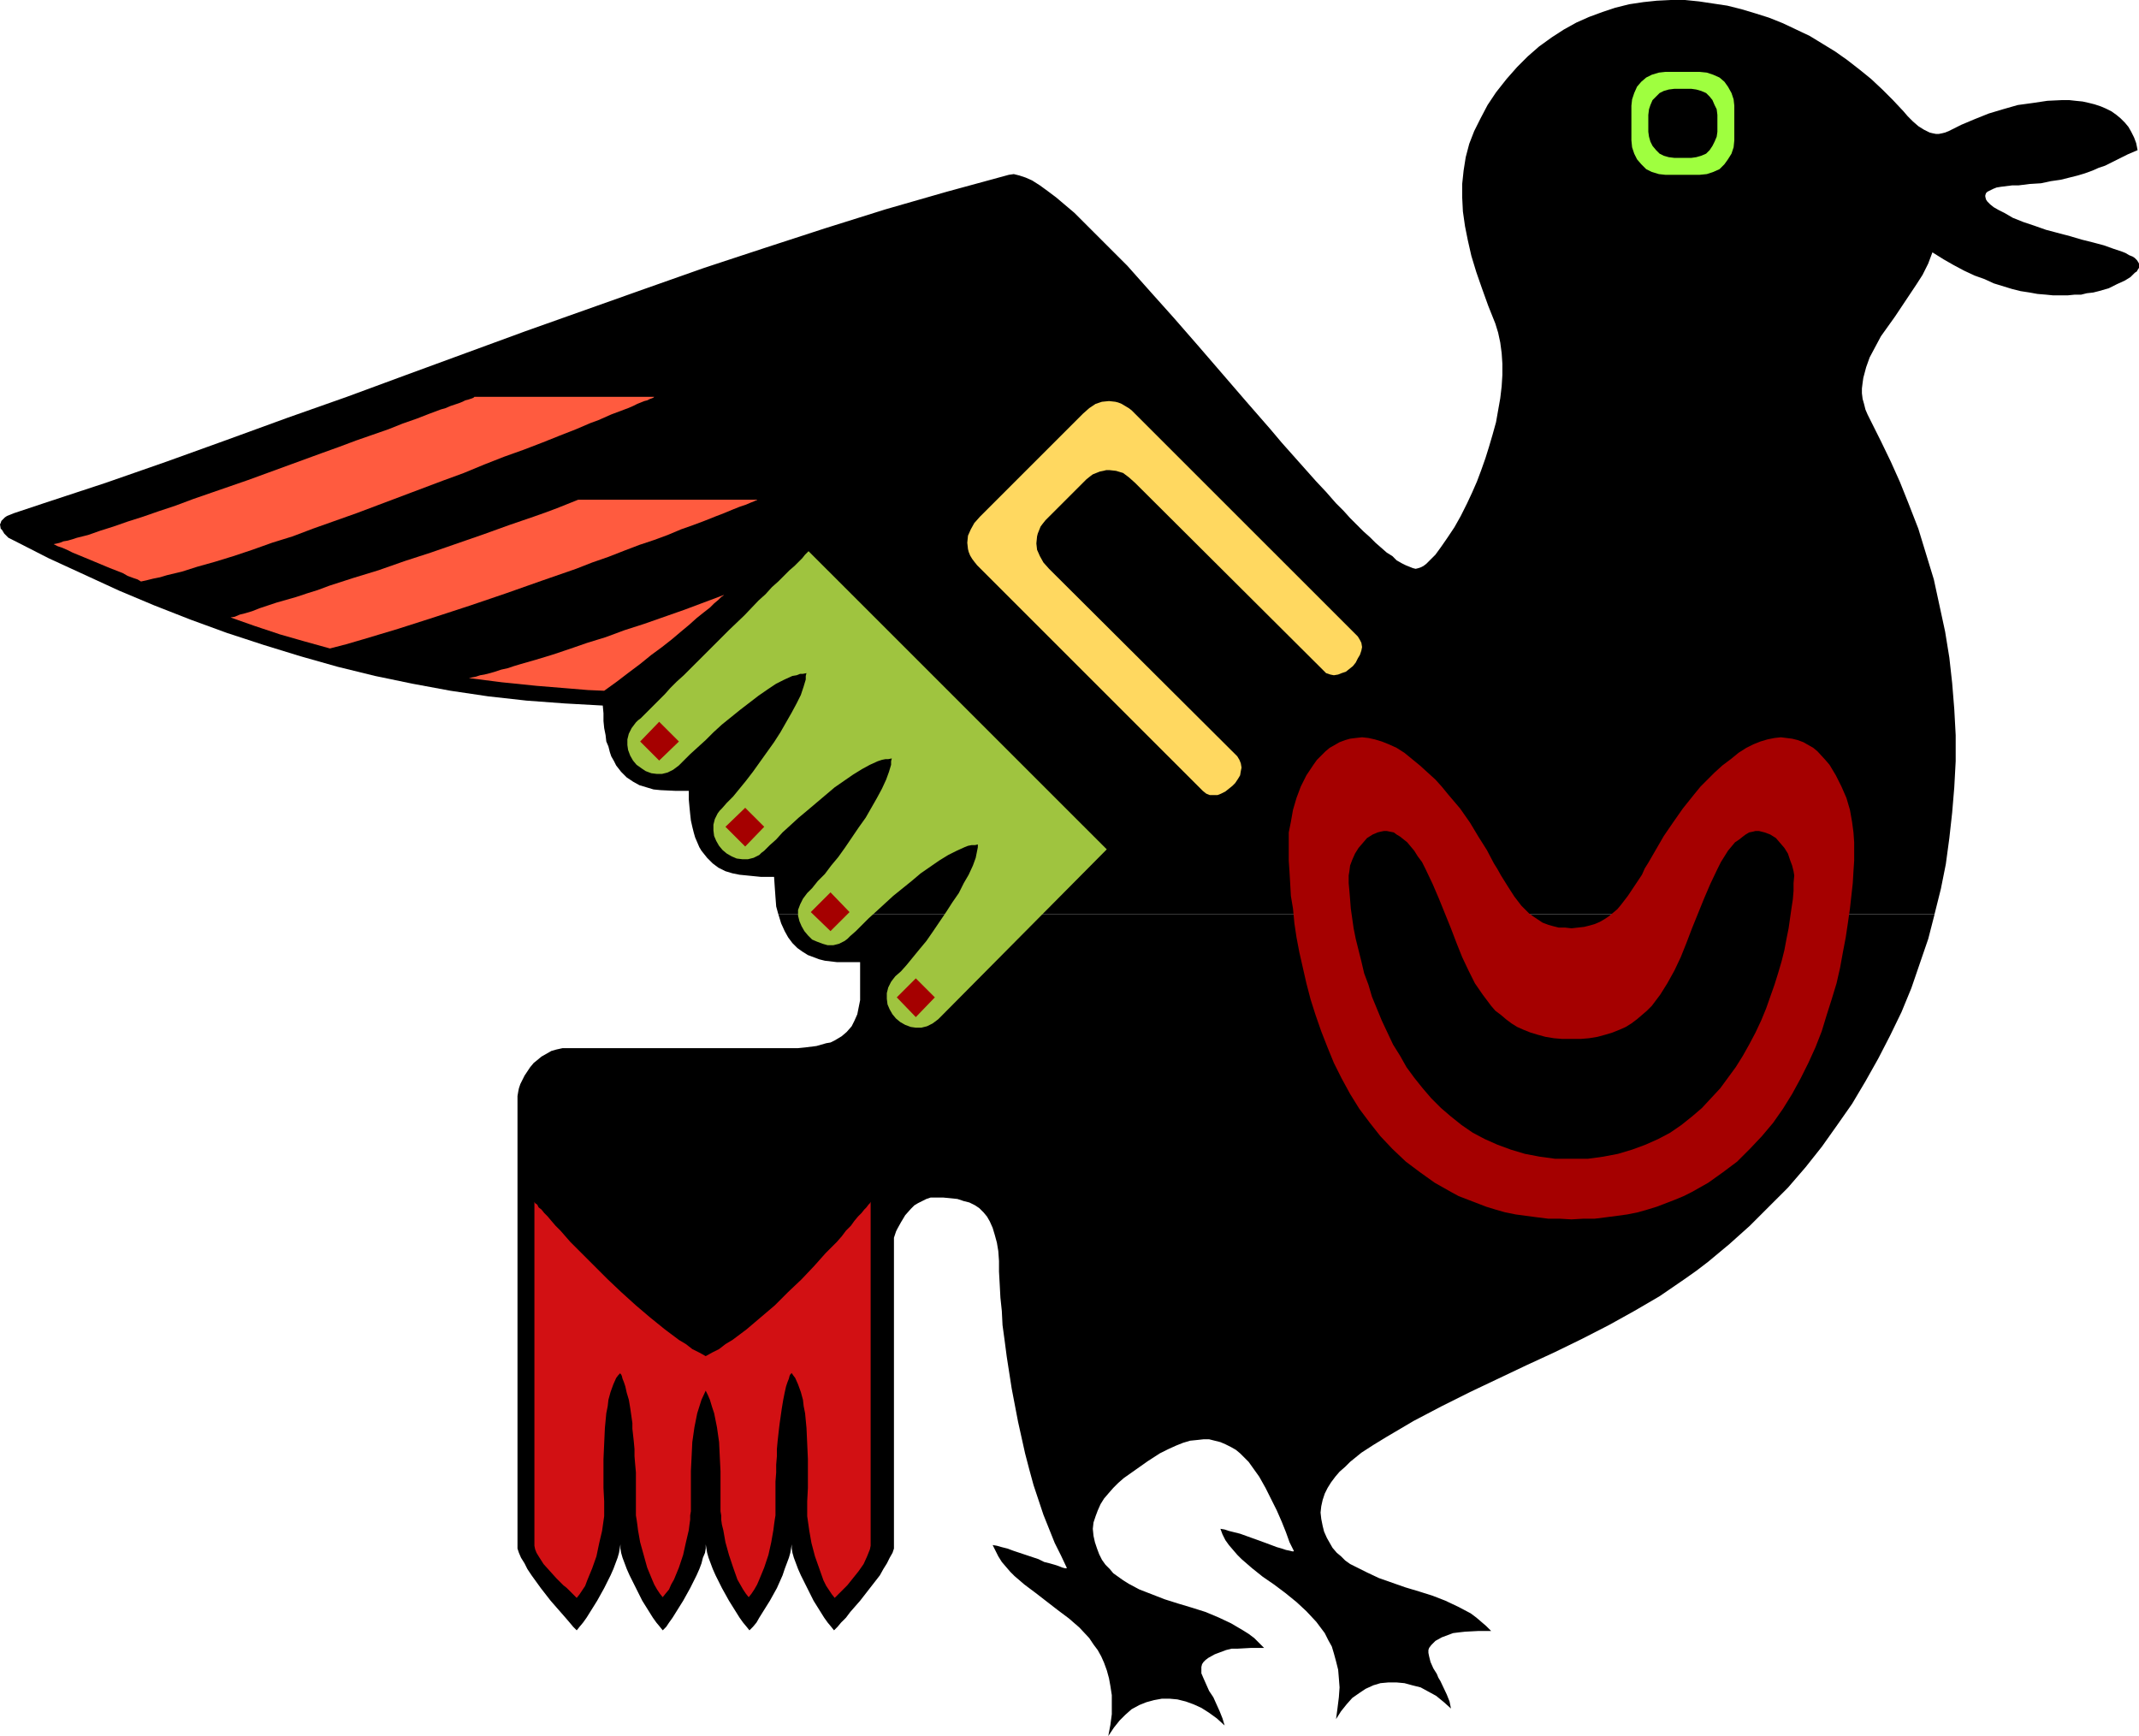
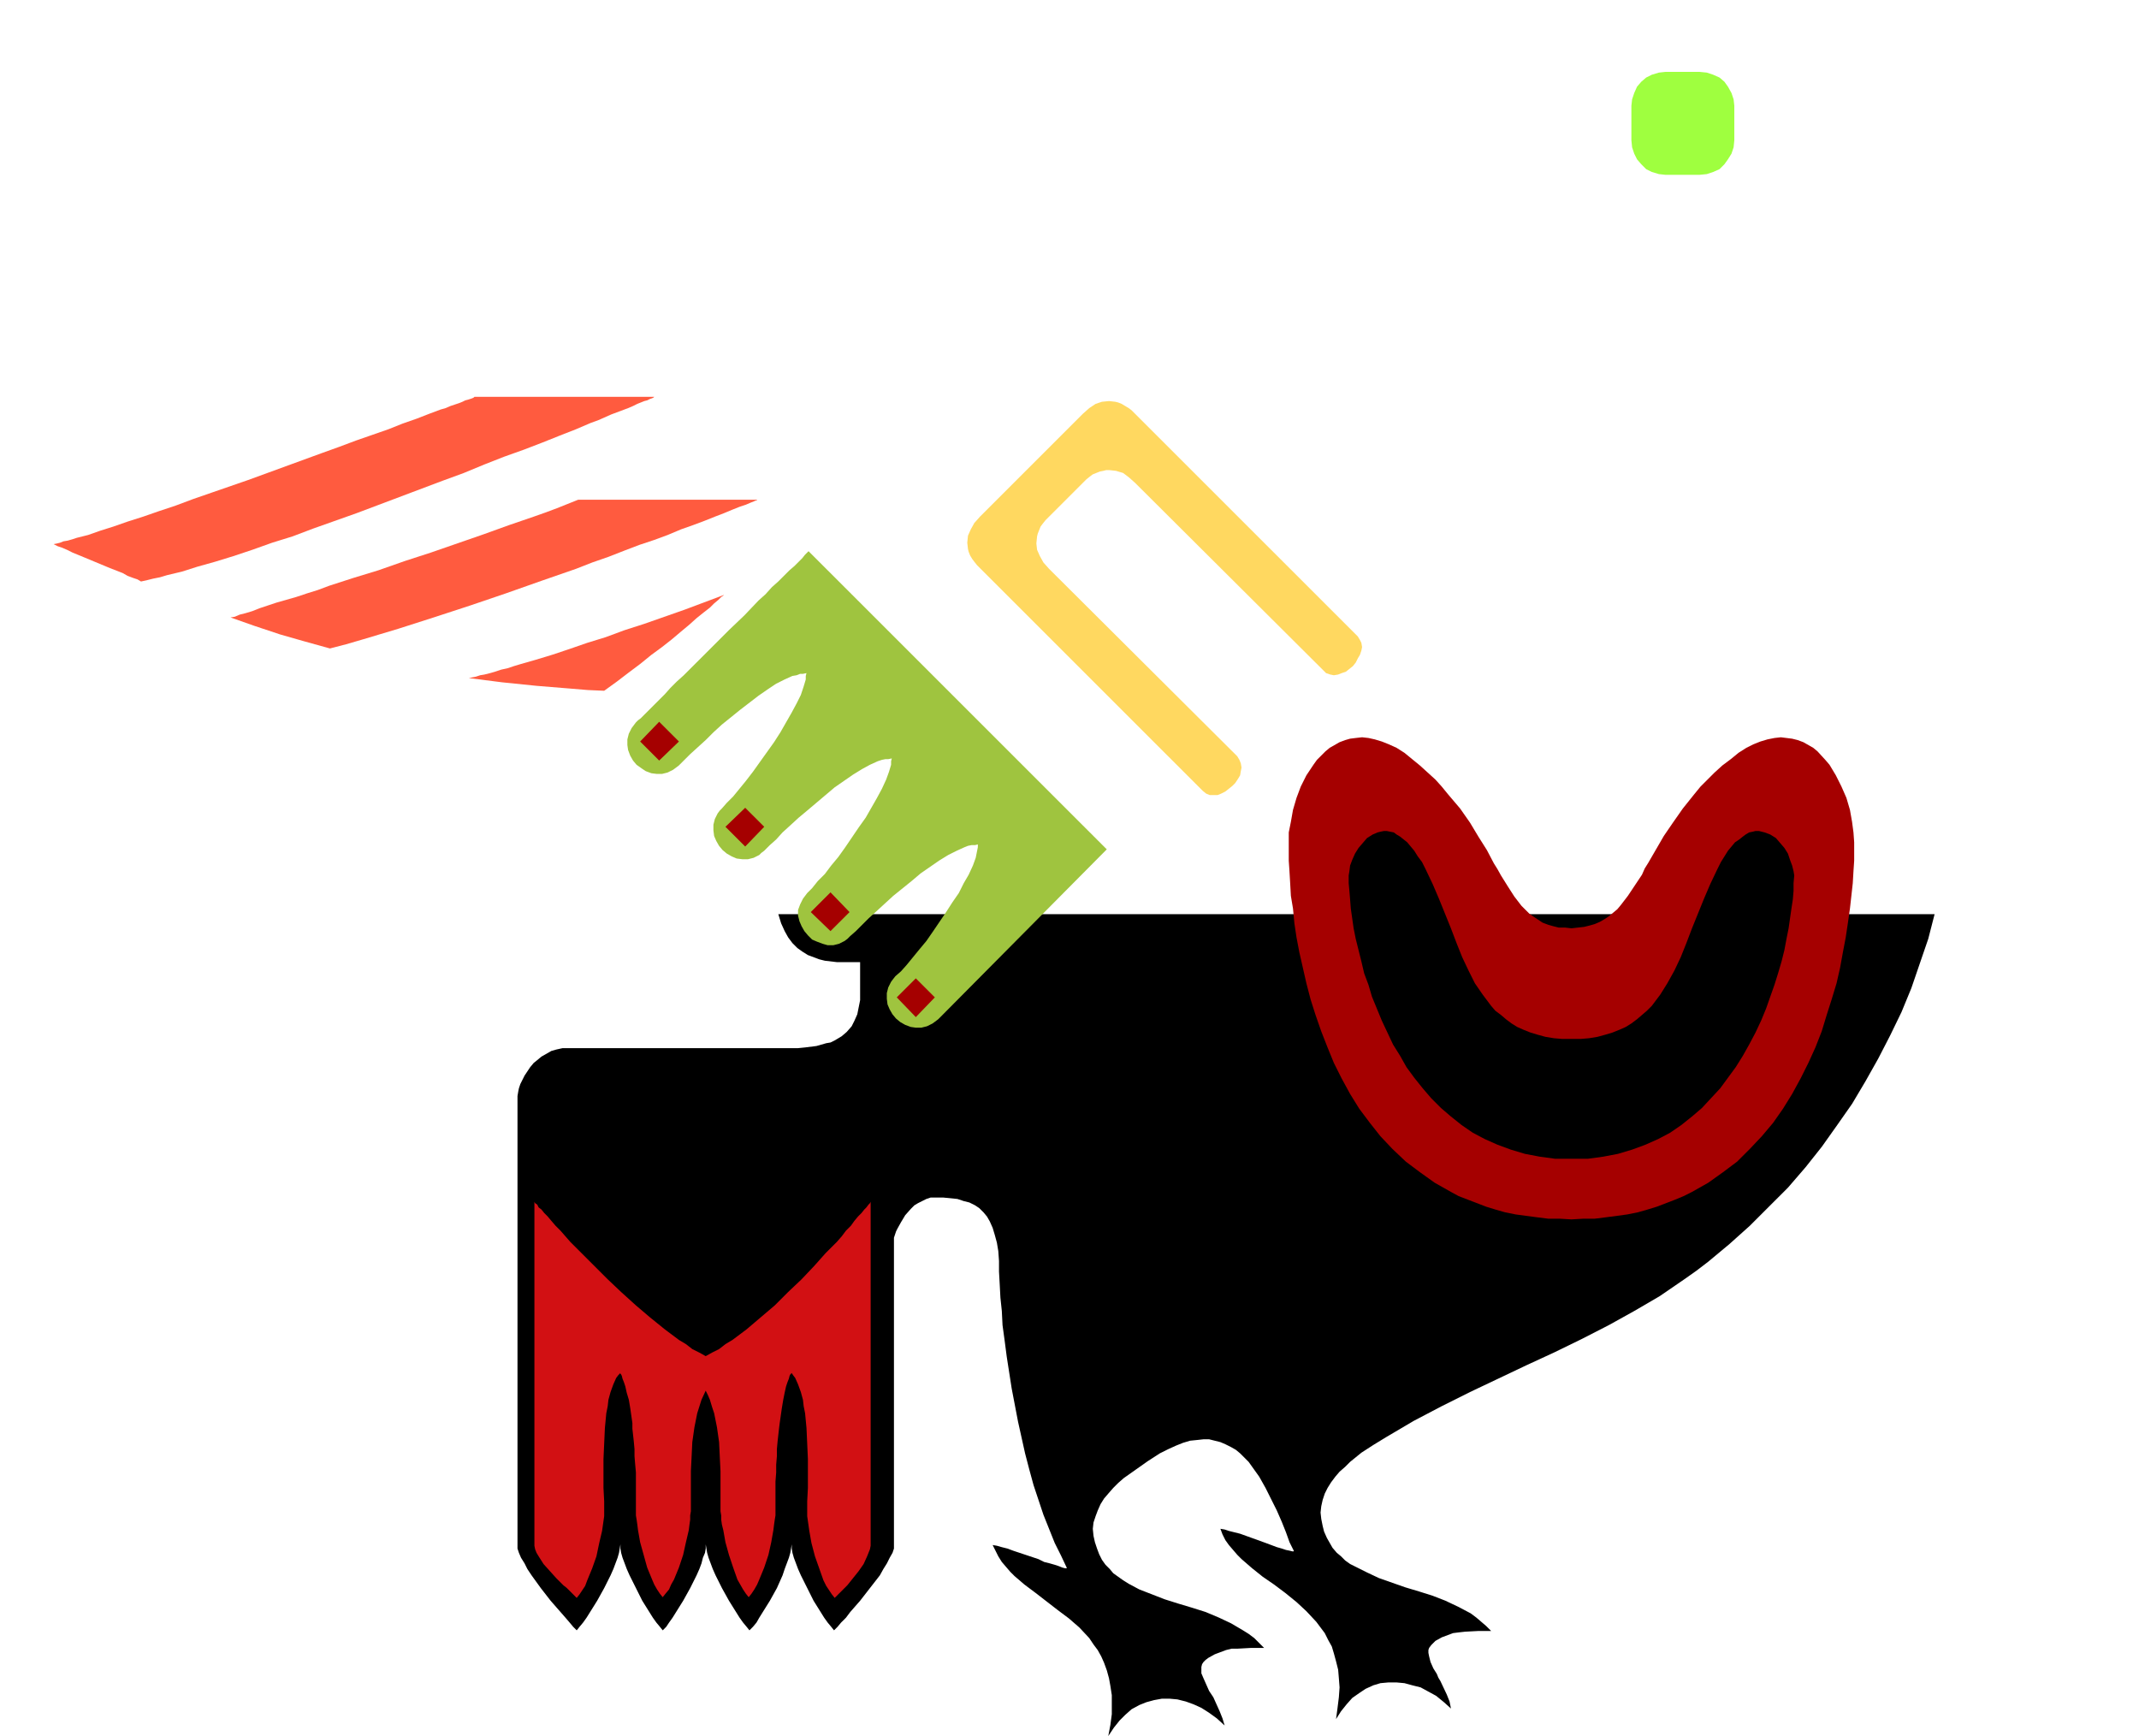
<svg xmlns="http://www.w3.org/2000/svg" xmlns:ns1="http://sodipodi.sourceforge.net/DTD/sodipodi-0.dtd" xmlns:ns2="http://www.inkscape.org/namespaces/inkscape" version="1.0" width="129.724mm" height="105.288mm" id="svg16" ns1:docname="Bird 23.wmf">
  <ns1:namedview id="namedview16" pagecolor="#ffffff" bordercolor="#000000" borderopacity="0.25" ns2:showpageshadow="2" ns2:pageopacity="0.0" ns2:pagecheckerboard="0" ns2:deskcolor="#d1d1d1" ns2:document-units="mm" />
  <defs id="defs1">
    <pattern id="WMFhbasepattern" patternUnits="userSpaceOnUse" width="6" height="6" x="0" y="0" />
  </defs>
  <path style="fill:#000000;fill-opacity:1;fill-rule:evenodd;stroke:none" d="m 178.406,209.551 0.646,2.1 0.808,1.777 0.808,1.454 0.97,1.293 1.131,1.131 1.131,0.808 1.293,0.808 1.293,0.485 1.293,0.485 1.293,0.323 2.747,0.323 h 2.747 2.586 v 1.777 1.777 3.393 1.777 l -0.323,1.616 -0.323,1.616 -0.646,1.454 -0.646,1.293 -1.131,1.293 -1.131,0.969 -0.808,0.485 -0.808,0.485 -0.97,0.485 -0.97,0.162 -1.131,0.323 -1.131,0.323 -1.293,0.162 -1.293,0.162 -1.616,0.162 h -1.454 -51.227 -1.293 l -1.454,0.323 -1.131,0.323 -1.131,0.646 -1.131,0.646 -0.97,0.808 -0.808,0.646 -0.808,0.969 -0.646,0.969 -0.646,0.969 -0.485,0.969 -0.485,0.969 -0.323,0.969 -0.162,0.808 -0.162,0.969 v 0.808 51.701 50.247 0.969 l 0.323,0.969 0.485,1.131 0.808,1.293 0.646,1.293 0.97,1.454 2.101,2.908 2.262,2.908 2.262,2.585 1.131,1.293 0.97,1.131 0.808,0.969 0.808,0.808 0.646,-0.808 0.808,-0.969 0.808,-1.131 0.808,-1.293 1.616,-2.585 1.616,-2.908 1.454,-2.908 0.646,-1.454 0.485,-1.293 0.485,-1.293 0.323,-1.131 0.162,-0.969 0.162,-0.969 v 0.969 l 0.162,0.969 0.323,1.131 0.485,1.293 0.485,1.293 0.646,1.454 1.454,2.908 1.454,2.908 1.616,2.585 0.808,1.293 0.808,1.131 0.808,0.969 0.646,0.808 0.808,-0.808 0.646,-0.969 0.808,-1.131 0.808,-1.293 1.616,-2.585 1.616,-2.908 1.454,-2.908 0.646,-1.454 0.485,-1.293 0.323,-1.293 0.485,-1.131 0.162,-0.969 v -0.969 l 0.162,0.969 0.162,0.969 0.323,1.131 0.485,1.293 0.485,1.293 0.646,1.454 1.454,2.908 1.616,2.908 1.616,2.585 0.808,1.293 0.808,1.131 0.808,0.969 0.646,0.808 0.808,-0.808 0.808,-0.969 0.646,-1.131 0.808,-1.293 1.616,-2.585 1.616,-2.908 1.293,-2.908 0.485,-1.454 0.485,-1.293 0.485,-1.293 0.323,-1.131 0.162,-0.969 0.162,-0.969 v 0.969 l 0.162,0.969 0.323,1.131 0.485,1.293 0.485,1.293 0.646,1.454 1.454,2.908 1.454,2.908 1.616,2.585 0.808,1.293 0.808,1.131 0.808,0.969 0.646,0.808 0.808,-0.808 0.808,-0.969 1.131,-1.131 0.97,-1.293 2.262,-2.585 2.262,-2.908 2.262,-2.908 0.808,-1.454 0.808,-1.293 0.646,-1.293 0.646,-1.131 0.323,-0.969 v -0.969 -50.247 -20.034 l 0.162,-0.485 0.162,-0.485 0.162,-0.485 0.323,-0.646 0.808,-1.454 0.97,-1.616 1.293,-1.454 0.808,-0.808 0.808,-0.485 0.97,-0.485 0.97,-0.485 0.97,-0.323 h 0.97 1.939 l 1.616,0.162 1.616,0.162 1.454,0.485 1.293,0.323 1.293,0.646 0.97,0.646 0.97,0.969 0.808,0.969 0.646,1.131 0.646,1.454 0.485,1.616 0.485,1.777 0.323,1.939 0.162,2.262 v 2.423 l 0.162,2.908 0.162,3.07 0.323,3.07 0.162,3.231 0.485,3.554 0.485,3.716 1.131,7.27 1.454,7.594 1.616,7.27 0.97,3.716 0.97,3.554 1.131,3.393 1.131,3.393 1.293,3.231 1.293,3.231 1.454,2.908 1.293,2.747 v 0.162 h -0.323 l -0.646,-0.162 -0.808,-0.323 -0.97,-0.323 -1.131,-0.323 -1.293,-0.323 -1.293,-0.646 -5.818,-1.939 -1.293,-0.485 -1.293,-0.323 -1.131,-0.323 -0.97,-0.162 0.646,1.293 0.646,1.293 0.808,1.293 0.97,1.131 0.97,1.131 0.97,0.969 2.262,1.939 2.586,1.939 5.01,3.878 2.586,1.939 2.424,2.1 2.262,2.423 0.97,1.454 0.97,1.293 0.808,1.454 0.646,1.454 0.646,1.777 0.485,1.777 0.323,1.777 0.323,2.1 v 2.1 2.262 l -0.323,2.423 -0.485,2.585 1.293,-1.939 1.293,-1.616 1.293,-1.293 1.454,-1.293 1.778,-0.969 1.616,-0.646 1.778,-0.485 1.778,-0.323 h 1.778 l 1.778,0.162 1.939,0.485 1.778,0.646 1.778,0.808 1.778,1.131 1.778,1.293 1.778,1.616 -0.485,-1.616 -0.646,-1.616 -1.454,-3.231 -0.97,-1.454 -0.646,-1.454 -0.646,-1.454 -0.485,-1.131 v -0.808 -0.646 l 0.162,-0.646 0.323,-0.485 0.485,-0.485 0.646,-0.485 1.454,-0.808 1.293,-0.485 1.293,-0.485 1.293,-0.323 h 1.454 l 2.909,-0.162 h 3.07 l -1.131,-1.131 -1.131,-1.131 -1.293,-0.969 -1.293,-0.808 -2.747,-1.616 -2.747,-1.293 -3.07,-1.293 -3.07,-0.969 -3.232,-0.969 -3.07,-0.969 -2.909,-1.131 -2.909,-1.131 -2.424,-1.293 -1.293,-0.808 -1.131,-0.808 -1.131,-0.808 -0.808,-0.969 -0.97,-0.969 -0.808,-1.131 -0.646,-1.293 -0.485,-1.293 -0.485,-1.454 -0.323,-1.454 -0.162,-1.616 0.162,-1.454 0.485,-1.454 0.485,-1.293 0.646,-1.454 0.808,-1.293 0.97,-1.131 1.131,-1.293 1.131,-1.131 1.293,-1.131 2.747,-1.939 2.747,-1.939 2.747,-1.777 1.939,-0.969 1.778,-0.808 1.616,-0.646 1.616,-0.485 1.616,-0.162 1.454,-0.162 h 1.293 l 1.293,0.323 1.293,0.323 1.131,0.485 1.293,0.646 1.131,0.646 0.97,0.808 0.97,0.969 0.97,0.969 0.808,1.131 1.616,2.262 1.454,2.585 1.293,2.585 1.293,2.585 1.131,2.585 0.97,2.423 0.808,2.262 0.97,1.939 v 0.162 h -0.323 l -0.646,-0.162 -0.808,-0.162 -0.97,-0.323 -1.131,-0.323 -1.293,-0.485 -1.293,-0.485 -5.818,-2.1 -1.293,-0.323 -1.293,-0.323 -0.97,-0.323 -0.97,-0.162 0.485,1.293 0.646,1.293 0.808,1.131 0.97,1.131 0.97,1.131 0.97,0.969 2.424,2.1 2.424,1.939 2.586,1.777 2.586,1.939 2.586,2.1 2.262,2.1 2.262,2.423 0.97,1.293 0.97,1.293 0.808,1.616 0.808,1.454 0.485,1.616 0.485,1.777 0.485,1.939 0.162,1.939 0.162,2.1 -0.162,2.262 -0.323,2.585 -0.323,2.423 1.131,-1.777 1.293,-1.616 1.293,-1.454 1.616,-1.131 1.454,-0.969 1.778,-0.808 1.616,-0.485 1.778,-0.162 h 1.939 l 1.778,0.162 1.778,0.485 1.939,0.485 1.778,0.969 1.778,0.969 1.778,1.454 1.616,1.454 -0.323,-1.616 -0.646,-1.616 -1.454,-3.07 -0.485,-0.808 -0.323,-0.808 -0.808,-1.293 -0.646,-1.454 -0.323,-1.293 -0.162,-0.808 v -0.646 l 0.162,-0.485 0.485,-0.646 0.485,-0.485 0.485,-0.485 1.454,-0.808 1.293,-0.485 1.293,-0.485 1.293,-0.162 1.454,-0.162 3.07,-0.162 h 2.909 l -1.131,-1.131 -1.131,-0.969 -1.131,-0.969 -1.293,-0.969 -2.747,-1.454 -3.07,-1.454 -2.909,-1.131 -3.07,-0.969 -3.232,-0.969 -5.979,-2.1 -2.747,-1.293 -2.586,-1.293 -1.293,-0.646 -1.131,-0.808 -0.97,-0.969 -0.97,-0.808 -0.97,-1.131 -0.646,-1.131 -0.646,-1.131 -0.646,-1.454 -0.323,-1.293 -0.323,-1.616 -0.162,-1.454 0.162,-1.454 0.323,-1.454 0.485,-1.454 0.646,-1.293 0.808,-1.293 0.97,-1.293 0.97,-1.131 1.293,-1.131 1.131,-1.131 2.586,-2.1 2.747,-1.777 2.909,-1.777 6.302,-3.716 6.464,-3.393 6.464,-3.231 6.464,-3.07 6.464,-3.07 6.302,-2.908 6.302,-3.07 6.302,-3.231 5.818,-3.231 5.818,-3.393 5.656,-3.878 2.747,-1.939 2.747,-2.1 4.848,-4.039 4.686,-4.201 4.363,-4.362 4.363,-4.362 4.04,-4.685 3.717,-4.685 3.555,-5.009 3.394,-4.847 3.07,-5.17 2.909,-5.17 2.747,-5.332 2.586,-5.332 2.262,-5.493 1.939,-5.655 1.939,-5.655 1.454,-5.655 z" id="path1" />
-   <path style="fill:#000000;fill-opacity:1;fill-rule:evenodd;stroke:none" d="m 443.43,209.551 1.454,-5.816 1.131,-5.655 0.808,-5.978 0.646,-5.816 0.485,-5.816 0.323,-5.978 v -5.978 l -0.323,-5.978 -0.485,-5.978 -0.646,-5.816 -0.97,-5.978 -1.293,-5.978 -1.293,-5.978 -1.778,-5.816 -1.778,-5.816 -2.262,-5.816 -1.939,-4.847 -2.101,-4.685 -2.262,-4.685 -2.424,-4.847 -0.646,-1.293 -0.485,-1.131 -0.323,-1.293 -0.323,-1.131 -0.162,-1.293 v -1.131 l 0.162,-1.293 0.162,-1.131 0.646,-2.423 0.808,-2.262 1.293,-2.423 1.293,-2.423 1.616,-2.262 1.616,-2.262 3.232,-4.847 1.616,-2.423 1.454,-2.262 1.293,-2.585 0.97,-2.585 2.586,1.616 2.262,1.293 2.424,1.293 2.424,1.131 2.262,0.808 2.101,0.969 2.101,0.646 2.101,0.646 1.939,0.485 2.101,0.323 1.778,0.323 1.939,0.162 1.616,0.162 h 3.394 l 1.616,-0.162 h 1.454 l 1.293,-0.323 1.454,-0.162 1.293,-0.323 2.262,-0.646 1.939,-0.969 1.778,-0.808 1.293,-0.808 0.97,-0.969 0.485,-0.323 0.162,-0.323 0.323,-0.485 v -0.485 -0.485 l -0.162,-0.323 -0.323,-0.485 -0.485,-0.485 -0.485,-0.323 -0.808,-0.323 -0.808,-0.485 -0.808,-0.323 -1.939,-0.646 -2.262,-0.808 -2.424,-0.646 -2.586,-0.646 -2.747,-0.808 -5.494,-1.454 -2.747,-0.969 -2.424,-0.808 -2.424,-0.969 -1.939,-1.131 -1.293,-0.646 -1.131,-0.646 -0.808,-0.646 -0.646,-0.646 -0.323,-0.485 -0.162,-0.646 v -0.323 l 0.162,-0.485 0.323,-0.323 0.646,-0.323 0.646,-0.323 0.808,-0.323 0.97,-0.162 1.293,-0.162 1.293,-0.162 h 1.454 l 2.586,-0.323 2.586,-0.162 2.262,-0.485 2.262,-0.323 1.939,-0.485 1.939,-0.485 1.616,-0.485 1.778,-0.646 1.454,-0.646 1.454,-0.485 2.586,-1.293 1.293,-0.646 1.293,-0.646 2.262,-0.969 -0.323,-1.616 -0.485,-1.293 -0.646,-1.293 -0.646,-1.131 -0.808,-0.969 -0.97,-0.969 -0.97,-0.808 -1.131,-0.808 -1.293,-0.646 -1.131,-0.485 -1.454,-0.485 -1.293,-0.323 -1.454,-0.323 -1.616,-0.162 -1.454,-0.162 h -1.616 l -3.394,0.162 -3.232,0.485 -3.555,0.485 -3.394,0.969 -3.232,0.969 -3.232,1.293 -3.07,1.293 -2.909,1.454 -0.808,0.323 -0.646,0.162 -0.808,0.162 h -0.646 l -0.808,-0.162 -0.646,-0.162 -1.293,-0.646 -1.293,-0.808 -1.293,-1.131 -1.131,-1.131 -0.97,-1.131 -2.424,-2.585 -2.424,-2.423 -2.586,-2.423 -2.586,-2.1 -2.909,-2.262 -2.747,-1.939 -2.909,-1.777 -2.909,-1.777 -3.07,-1.454 -3.07,-1.454 -3.232,-1.293 -3.07,-0.969 -3.232,-0.969 -3.232,-0.808 -3.232,-0.485 -3.232,-0.485 L 386.224,0 h -3.232 l -3.232,0.162 -3.07,0.323 -3.232,0.485 -3.232,0.808 -2.909,0.969 -3.07,1.131 -2.909,1.293 -2.909,1.616 -2.747,1.777 -2.909,2.1 -2.586,2.262 -2.424,2.423 -2.424,2.747 -2.424,3.07 -1.939,2.908 -1.616,3.07 -1.454,2.908 -1.131,2.908 -0.808,3.07 -0.485,3.07 -0.323,3.07 v 3.07 l 0.162,3.231 0.485,3.393 0.646,3.231 0.808,3.554 1.131,3.716 1.293,3.716 1.454,4.039 1.616,4.039 0.646,2.1 0.485,2.262 0.323,2.423 0.162,2.423 v 2.585 l -0.162,2.585 -0.323,2.747 -0.485,2.747 -0.485,2.747 -0.808,2.908 -0.808,2.747 -0.808,2.585 -0.97,2.747 -0.97,2.585 -1.131,2.585 -1.131,2.423 -1.454,2.908 -1.454,2.585 -1.616,2.423 -1.454,2.1 -1.293,1.777 -0.808,0.808 -0.646,0.646 -0.646,0.646 -0.646,0.485 -0.646,0.323 -0.485,0.162 -0.646,0.162 -0.646,-0.162 -0.808,-0.323 -0.808,-0.323 -0.97,-0.485 -1.131,-0.646 -0.97,-0.969 -1.293,-0.808 -1.293,-1.131 -1.293,-1.131 -1.293,-1.293 -1.454,-1.293 -1.454,-1.454 -1.616,-1.616 -1.454,-1.616 -1.778,-1.777 -2.262,-2.585 -2.424,-2.585 -2.586,-2.908 -2.586,-2.908 -2.586,-2.908 -2.586,-3.07 -5.494,-6.301 -11.15,-12.925 -5.494,-6.301 -2.747,-3.07 -2.747,-3.07 -2.586,-2.908 -2.586,-2.908 -2.586,-2.585 -2.586,-2.585 -2.424,-2.423 -2.262,-2.262 -2.262,-2.262 -2.101,-1.777 -2.101,-1.777 -1.939,-1.454 -1.778,-1.293 -1.778,-1.131 -1.454,-0.646 -1.454,-0.485 -1.293,-0.323 -1.131,0.162 -14.221,3.878 -14.059,4.039 -13.898,4.362 -13.898,4.524 -13.736,4.524 -13.736,4.847 -27.31,9.694 -27.31,10.017 -13.574,5.009 -13.736,4.847 -13.736,5.009 -13.898,5.009 -13.898,4.847 -14.221,4.685 -3.394,1.131 -3.394,1.131 -0.808,0.323 -0.808,0.323 -0.485,0.323 -0.485,0.485 -0.323,0.323 -0.162,0.485 L 0,120.205 l 0.162,0.969 0.323,0.323 0.485,0.808 0.97,0.969 1.293,0.646 7.918,4.039 8.08,3.716 8.08,3.716 8.08,3.393 8.242,3.231 8.403,3.07 8.403,2.747 8.403,2.585 8.565,2.423 8.565,2.1 8.565,1.777 8.726,1.616 8.726,1.293 8.726,0.969 8.726,0.646 8.726,0.485 0.162,1.777 v 1.777 l 0.162,1.616 0.323,1.616 0.162,1.454 0.485,1.131 0.323,1.293 0.323,0.969 0.646,1.131 0.485,0.969 1.131,1.454 1.293,1.293 1.454,0.969 1.454,0.808 1.616,0.485 1.616,0.485 1.616,0.162 3.394,0.162 h 3.07 v 1.939 l 0.162,1.777 0.162,1.616 0.162,1.454 0.323,1.454 0.323,1.293 0.323,1.131 0.485,1.131 0.485,1.131 0.485,0.808 0.646,0.808 0.646,0.808 1.293,1.293 1.293,0.969 1.616,0.808 1.616,0.485 1.616,0.323 1.616,0.162 3.232,0.323 h 3.07 l 0.162,2.424 0.162,2.262 0.162,2.1 0.485,1.777 z" id="path2" />
  <path style="fill:#d21013;fill-opacity:1;fill-rule:evenodd;stroke:none" d="m 161.761,310.853 -1.454,-0.808 -1.616,-0.808 -1.454,-1.131 -1.616,-0.969 -3.232,-2.423 -3.394,-2.747 -3.232,-2.747 -3.394,-3.07 -3.07,-2.908 -3.07,-3.07 -2.909,-2.908 -2.586,-2.585 -1.131,-1.293 -1.131,-1.293 -1.131,-1.131 -0.97,-1.131 -0.808,-0.969 -0.808,-0.808 -0.646,-0.808 -0.646,-0.485 -0.323,-0.646 -0.485,-0.323 -0.162,-0.323 v 0 45.4 32.636 0.808 l 0.162,0.808 0.323,0.808 0.485,0.808 1.131,1.777 1.454,1.616 1.454,1.616 1.616,1.616 0.808,0.646 0.808,0.808 1.454,1.454 0.646,-0.808 0.646,-0.969 0.646,-0.969 0.485,-1.293 1.131,-2.747 0.97,-2.747 0.646,-3.07 0.646,-2.747 0.162,-1.131 0.162,-1.131 0.162,-1.131 v -0.808 -2.585 l -0.162,-3.07 v -6.624 l 0.162,-3.554 0.162,-3.554 0.323,-3.393 0.323,-1.616 0.162,-1.454 0.485,-1.777 0.646,-1.777 0.646,-1.454 0.485,-0.646 0.485,-0.485 v 0.162 l 0.162,0.162 0.162,0.323 0.162,0.646 0.323,0.808 0.323,0.969 0.323,1.454 0.485,1.616 0.323,1.939 0.323,2.262 0.162,1.131 v 1.293 l 0.323,2.908 0.162,1.777 v 1.616 l 0.162,1.939 0.162,1.777 v 2.1 2.1 2.262 2.424 0.969 l 0.162,0.969 0.162,1.131 0.162,1.293 0.485,2.747 0.808,2.908 0.808,2.908 1.131,2.747 0.485,1.131 0.646,1.131 0.646,0.969 0.646,0.808 0.646,-0.808 0.808,-0.969 0.485,-1.131 0.646,-1.131 1.131,-2.747 0.97,-2.908 0.646,-2.908 0.646,-2.747 0.162,-1.293 0.162,-1.131 v -0.969 l 0.162,-0.969 v -9.209 l 0.162,-3.231 0.162,-3.393 0.485,-3.393 0.646,-3.231 0.97,-3.07 0.97,-2.1 0.485,0.969 0.485,1.131 0.485,1.616 0.485,1.454 0.646,3.231 0.485,3.393 0.162,3.393 0.162,3.231 v 3.393 5.816 l 0.162,0.969 v 0.969 l 0.162,1.131 0.323,1.293 0.485,2.747 0.808,2.908 0.97,2.908 0.97,2.747 0.646,1.131 0.646,1.131 0.646,0.969 0.646,0.808 0.646,-0.808 0.646,-0.969 0.646,-1.131 0.485,-1.131 1.131,-2.747 0.97,-2.908 0.646,-2.908 0.485,-2.747 0.162,-1.293 0.162,-1.131 0.162,-0.969 v -0.969 -2.424 -2.262 -2.1 l 0.162,-2.1 v -1.777 l 0.162,-1.939 v -1.616 l 0.162,-1.777 0.323,-2.908 0.162,-1.293 0.162,-1.131 0.323,-2.262 0.323,-1.939 0.323,-1.616 0.323,-1.454 0.323,-0.969 0.323,-0.808 0.162,-0.646 0.162,-0.323 0.162,-0.162 0.162,-0.162 0.323,0.485 0.485,0.646 0.646,1.454 0.646,1.777 0.485,1.777 0.162,1.454 0.323,1.616 0.323,3.393 0.162,3.554 0.162,3.554 v 6.624 l -0.162,3.07 v 2.585 0.808 l 0.162,1.131 0.162,1.131 0.162,1.131 0.485,2.747 0.808,3.07 0.97,2.747 0.97,2.747 0.646,1.293 0.646,0.969 0.646,0.969 0.646,0.808 1.454,-1.454 1.454,-1.454 1.293,-1.616 1.293,-1.616 1.131,-1.616 0.808,-1.777 0.646,-1.616 0.162,-0.808 v -0.808 -32.636 -45.4 0 l -0.162,0.323 -0.323,0.323 -0.485,0.646 -0.485,0.485 -0.646,0.808 -0.808,0.808 -0.808,0.969 -0.808,1.131 -1.131,1.131 -0.97,1.293 -1.131,1.293 -2.586,2.585 -2.586,2.908 -2.909,3.07 -3.07,2.908 -3.07,3.07 -3.232,2.747 -3.232,2.747 -3.232,2.423 -1.616,0.969 -1.454,1.131 -1.616,0.808 z" id="path3" />
  <path style="fill:#9fc43f;fill-opacity:1;fill-rule:evenodd;stroke:none" d="m 205.232,223.769 1.293,-1.131 1.293,-1.454 1.454,-1.777 1.454,-1.777 1.616,-1.939 1.454,-2.1 3.07,-4.524 1.454,-2.262 1.454,-2.1 1.131,-2.262 1.131,-1.939 0.97,-2.1 0.646,-1.777 0.323,-1.616 0.162,-0.808 v -0.646 l -0.646,0.162 h -0.808 l -0.808,0.162 -0.808,0.323 -1.778,0.808 -1.939,0.969 -2.101,1.293 -2.101,1.454 -2.101,1.454 -2.101,1.777 -4.202,3.393 -1.939,1.777 -1.939,1.777 -1.778,1.616 -1.616,1.616 -1.293,1.293 -1.293,1.131 -0.646,0.646 -0.646,0.485 -1.293,0.646 -1.293,0.323 h -1.293 l -1.131,-0.323 -1.293,-0.485 -1.131,-0.485 -0.97,-0.969 -0.808,-0.969 -0.646,-1.131 -0.485,-1.131 -0.323,-1.293 v -1.293 l 0.485,-1.293 0.646,-1.293 0.485,-0.646 0.485,-0.646 1.131,-1.131 1.293,-1.616 1.616,-1.616 1.454,-1.939 1.616,-1.939 1.616,-2.262 3.07,-4.524 1.616,-2.262 1.293,-2.262 1.293,-2.262 1.131,-2.1 0.97,-2.1 0.646,-1.777 0.485,-1.616 v -0.808 l 0.162,-0.646 -0.808,0.162 h -0.646 l -0.808,0.162 -0.97,0.323 -1.778,0.808 -1.778,0.969 -2.101,1.293 -2.101,1.454 -2.101,1.454 -2.101,1.777 -4.202,3.554 -1.939,1.616 -1.939,1.777 -1.778,1.616 -1.454,1.616 -1.454,1.293 -1.293,1.293 -0.646,0.485 -0.485,0.485 -1.293,0.646 -1.293,0.323 h -1.293 l -1.293,-0.162 -1.131,-0.485 -1.131,-0.646 -0.97,-0.808 -0.808,-0.969 -0.646,-1.131 -0.485,-1.131 -0.162,-1.293 v -1.293 l 0.323,-1.293 0.646,-1.293 0.485,-0.646 0.485,-0.485 1.131,-1.293 1.454,-1.454 1.454,-1.777 1.454,-1.777 1.616,-2.1 1.616,-2.262 3.232,-4.524 1.454,-2.262 1.293,-2.262 1.293,-2.262 1.131,-2.1 0.97,-1.939 0.646,-1.939 0.485,-1.616 v -0.808 l 0.162,-0.646 -0.808,0.162 h -0.646 l -0.808,0.323 -0.97,0.162 -1.778,0.808 -1.939,0.969 -1.939,1.293 -2.101,1.454 -2.101,1.616 -2.101,1.616 -4.202,3.393 -1.939,1.777 -1.778,1.777 -1.778,1.616 -1.778,1.616 -1.293,1.293 -1.293,1.293 -0.646,0.485 -0.646,0.485 -1.293,0.646 -1.293,0.323 h -1.131 l -1.293,-0.162 -1.293,-0.485 -0.97,-0.646 -1.131,-0.808 -0.808,-0.969 -0.646,-1.131 -0.485,-1.293 -0.162,-1.131 v -1.293 l 0.323,-1.293 0.646,-1.293 0.485,-0.646 0.485,-0.646 0.485,-0.485 0.646,-0.485 0.808,-0.808 0.97,-0.969 1.131,-1.131 1.131,-1.131 1.454,-1.454 1.293,-1.454 1.454,-1.454 1.616,-1.454 3.394,-3.393 6.949,-6.947 3.555,-3.393 3.232,-3.393 1.616,-1.454 1.454,-1.616 1.454,-1.293 1.293,-1.293 1.293,-1.293 1.131,-0.969 0.97,-0.969 0.808,-0.808 0.646,-0.808 0.485,-0.485 0.162,-0.162 0.162,-0.162 68.357,68.342 -38.622,38.937 -0.646,0.485 -0.646,0.485 -1.293,0.646 -1.293,0.323 h -1.293 l -1.131,-0.162 -1.293,-0.485 -1.131,-0.646 -0.97,-0.808 -0.808,-0.969 -0.646,-1.131 -0.485,-1.131 -0.162,-1.293 v -1.293 l 0.323,-1.293 0.646,-1.293 0.485,-0.646 z" id="path4" />
  <path style="fill:#ff5b3f;fill-opacity:1;fill-rule:evenodd;stroke:none" d="m 75.629,148.641 -5.818,-1.616 -5.656,-1.616 -5.818,-1.939 -5.494,-1.939 0.97,-0.162 1.131,-0.485 1.293,-0.323 1.616,-0.485 1.616,-0.646 1.939,-0.646 1.939,-0.646 2.262,-0.646 2.262,-0.646 2.424,-0.808 2.586,-0.808 2.586,-0.969 5.494,-1.777 5.818,-1.777 5.979,-2.1 5.979,-1.939 12.12,-4.201 5.818,-2.1 5.656,-1.939 2.747,-0.969 2.586,-0.969 2.424,-0.969 2.424,-0.969 h 41.046 v 0 l -0.162,0.162 h -0.162 l -0.323,0.162 -0.808,0.323 -1.131,0.485 -1.454,0.485 -1.616,0.646 -1.939,0.808 -2.101,0.808 -2.424,0.969 -2.586,0.969 -2.747,0.969 -3.07,1.293 -3.07,1.131 -3.394,1.131 -3.394,1.293 -3.717,1.454 -3.717,1.293 -3.717,1.454 -7.918,2.747 -8.242,2.908 -8.08,2.747 -8.403,2.747 -8.08,2.585 -8.08,2.423 -3.878,1.131 z" id="path5" />
  <path style="fill:#ff5b3f;fill-opacity:1;fill-rule:evenodd;stroke:none" d="m 32.32,133.292 -0.808,-0.485 -0.97,-0.323 -1.293,-0.485 -1.131,-0.646 -2.909,-1.131 -5.818,-2.423 -2.747,-1.131 -1.293,-0.646 -1.131,-0.485 -0.97,-0.323 -0.97,-0.485 0.808,-0.162 0.646,-0.162 0.808,-0.323 0.97,-0.162 1.131,-0.323 0.97,-0.323 1.293,-0.323 1.293,-0.323 2.747,-0.969 3.07,-0.969 3.232,-1.131 3.555,-1.131 3.717,-1.293 3.878,-1.293 3.878,-1.454 4.202,-1.454 8.403,-2.908 8.403,-3.07 8.403,-3.07 4.04,-1.454 3.878,-1.454 3.717,-1.293 3.717,-1.293 3.232,-1.293 3.232,-1.131 2.909,-1.131 2.586,-0.969 1.131,-0.323 1.131,-0.485 0.97,-0.323 0.97,-0.323 0.808,-0.323 0.646,-0.323 0.646,-0.162 0.485,-0.162 0.485,-0.162 0.323,-0.162 0.162,-0.162 v 0 h 41.208 v 0 l -0.162,0.162 -0.323,0.162 -0.485,0.162 -0.646,0.323 -0.646,0.162 -0.808,0.323 -0.808,0.323 -0.97,0.485 -1.131,0.485 -1.293,0.485 -1.293,0.485 -1.293,0.485 -1.454,0.646 -1.454,0.646 -1.778,0.646 -3.394,1.454 -3.717,1.454 -4.04,1.616 -4.202,1.616 -4.525,1.616 -4.525,1.777 -4.686,1.939 -4.848,1.777 -9.858,3.716 -9.858,3.716 -10.019,3.554 -4.686,1.777 -4.686,1.454 -4.525,1.616 -4.363,1.454 -4.202,1.293 -4.04,1.131 -3.555,1.131 -3.394,0.808 -1.616,0.485 -1.616,0.323 -1.293,0.323 z" id="path6" />
  <path style="fill:#ff5b3f;fill-opacity:1;fill-rule:evenodd;stroke:none" d="m 107.464,155.427 7.595,0.969 7.918,0.808 7.918,0.646 3.878,0.323 3.717,0.162 2.909,-2.1 2.747,-2.1 2.586,-1.939 2.586,-2.1 2.424,-1.777 2.262,-1.777 2.101,-1.777 1.939,-1.616 1.616,-1.454 1.616,-1.293 1.454,-1.131 0.97,-0.969 0.97,-0.808 0.646,-0.646 0.485,-0.323 0.162,-0.162 -9.05,3.393 -9.211,3.231 -4.525,1.454 -4.363,1.616 -4.202,1.293 -4.202,1.454 -3.878,1.293 -3.717,1.131 -3.394,0.969 -1.616,0.485 -1.454,0.485 -1.454,0.323 -1.454,0.485 -1.131,0.323 -1.293,0.323 -0.97,0.162 -0.97,0.323 -0.808,0.162 z" id="path7" />
  <path style="fill:#ffd860;fill-opacity:1;fill-rule:evenodd;stroke:none" d="m 224.624,118.428 -1.293,1.454 -0.808,1.454 -0.646,1.454 -0.162,1.616 0.162,1.454 0.162,0.646 0.323,0.808 0.485,0.808 0.485,0.646 0.646,0.808 0.646,0.646 51.066,51.055 0.808,0.646 0.808,0.323 h 0.808 0.97 l 0.808,-0.323 0.97,-0.485 0.808,-0.646 0.808,-0.646 0.646,-0.646 0.646,-0.969 0.485,-0.808 0.162,-0.969 0.162,-0.808 -0.162,-0.969 -0.323,-0.808 -0.485,-0.808 -43.147,-42.977 -1.293,-1.454 -0.808,-1.454 -0.646,-1.454 -0.162,-1.454 0.162,-1.616 0.162,-0.646 0.323,-0.808 0.323,-0.808 0.485,-0.646 0.646,-0.808 0.646,-0.646 8.08,-8.078 0.646,-0.646 0.808,-0.646 0.646,-0.485 0.808,-0.323 0.808,-0.323 0.808,-0.162 0.646,-0.162 h 0.808 l 1.454,0.162 1.616,0.485 1.293,0.969 1.454,1.293 43.147,42.977 0.646,0.646 0.97,0.323 0.808,0.162 0.97,-0.162 0.808,-0.323 0.97,-0.323 0.808,-0.646 0.808,-0.646 0.646,-0.808 0.485,-0.969 0.485,-0.808 0.323,-0.969 0.162,-0.808 -0.162,-0.969 -0.323,-0.646 -0.485,-0.808 -51.066,-51.055 -0.808,-0.808 -0.646,-0.485 -0.808,-0.485 -0.808,-0.485 -0.808,-0.323 -0.646,-0.162 -1.454,-0.162 -1.616,0.162 -1.454,0.485 -1.454,0.969 -1.454,1.293 z" id="path8" />
  <path style="fill:#a50000;fill-opacity:1;fill-rule:evenodd;stroke:none" d="m 360.206,279.509 2.747,-0.162 h 2.586 l 2.586,-0.323 2.424,-0.323 2.424,-0.323 2.424,-0.485 2.262,-0.646 2.101,-0.646 2.101,-0.808 2.101,-0.808 1.939,-0.808 1.939,-0.969 3.717,-2.1 3.394,-2.424 3.232,-2.423 2.909,-2.908 2.747,-2.908 2.586,-3.07 2.262,-3.231 2.101,-3.393 1.939,-3.554 1.778,-3.554 1.616,-3.554 1.454,-3.716 1.131,-3.716 1.131,-3.554 1.131,-3.716 0.808,-3.554 0.646,-3.554 0.646,-3.393 0.485,-3.231 0.485,-3.393 0.323,-2.908 0.323,-2.908 0.162,-2.747 0.162,-2.424 v -2.262 -1.939 l -0.162,-2.262 -0.323,-2.424 -0.485,-2.747 -0.808,-2.747 -1.131,-2.585 -1.293,-2.585 -1.454,-2.423 -0.97,-1.131 -1.778,-1.939 -0.97,-0.808 -1.131,-0.646 -1.131,-0.646 -1.293,-0.485 -1.293,-0.323 -1.293,-0.162 -1.293,-0.162 -1.454,0.162 -1.616,0.323 -1.616,0.485 -1.616,0.646 -1.616,0.808 -1.778,1.131 -1.778,1.454 -1.939,1.454 -1.778,1.616 -1.616,1.616 -1.616,1.616 -1.454,1.777 -2.586,3.231 -2.262,3.231 -2.101,3.07 -1.778,3.07 -1.778,3.07 -0.808,1.293 -0.646,1.454 -1.616,2.423 -1.616,2.423 -1.616,2.1 -0.808,0.969 -0.97,0.808 -0.97,0.808 -0.97,0.646 -1.131,0.646 -1.131,0.485 -1.131,0.323 -1.293,0.323 -1.454,0.162 -1.454,0.162 -1.454,-0.162 h -1.454 l -1.293,-0.323 -1.131,-0.323 -1.293,-0.485 -0.97,-0.646 -0.97,-0.646 -1.131,-0.808 -0.808,-0.808 -0.97,-0.969 -1.616,-2.1 -1.454,-2.262 -1.616,-2.585 -0.808,-1.454 -0.808,-1.293 -1.616,-3.07 -1.939,-3.07 -1.939,-3.231 -2.262,-3.231 -2.747,-3.231 -1.454,-1.777 -1.454,-1.616 -1.778,-1.616 -1.778,-1.616 -1.778,-1.454 -1.778,-1.454 -1.778,-1.131 -1.778,-0.808 -1.616,-0.646 -1.616,-0.485 -1.454,-0.323 -1.454,-0.162 -1.454,0.162 -1.293,0.162 -1.131,0.323 -1.293,0.485 -1.131,0.646 -1.131,0.646 -0.97,0.808 -0.97,0.969 -0.97,0.969 -0.808,1.131 -1.616,2.423 -1.293,2.585 -0.97,2.585 -0.808,2.747 -0.485,2.747 -0.485,2.424 v 2.262 1.939 2.262 l 0.162,2.424 0.162,2.747 0.162,2.908 0.485,2.908 0.323,3.393 0.485,3.231 0.646,3.393 0.808,3.554 0.808,3.554 0.97,3.716 1.131,3.554 1.293,3.716 1.454,3.716 1.454,3.554 1.778,3.554 1.939,3.554 2.101,3.393 2.424,3.231 2.424,3.07 2.747,2.908 3.07,2.908 3.232,2.423 3.394,2.424 3.717,2.1 1.778,0.969 2.101,0.808 2.101,0.808 2.101,0.808 2.101,0.646 2.262,0.646 2.424,0.485 2.424,0.323 2.424,0.323 2.586,0.323 h 2.586 z" id="path9" />
  <path style="fill:#000000;fill-opacity:1;fill-rule:evenodd;stroke:none" d="m 360.206,265.615 h 3.717 l 3.555,-0.485 3.394,-0.646 3.232,-0.969 3.07,-1.131 2.909,-1.293 2.747,-1.454 2.586,-1.777 2.424,-1.939 2.262,-1.939 2.101,-2.262 2.101,-2.262 1.778,-2.423 1.778,-2.423 1.616,-2.585 1.454,-2.585 1.454,-2.747 1.293,-2.747 1.131,-2.747 0.97,-2.747 0.97,-2.747 0.808,-2.585 0.808,-2.747 0.646,-2.585 0.485,-2.585 0.485,-2.424 0.323,-2.262 0.323,-2.262 0.323,-2.1 0.162,-1.939 v -1.777 l 0.162,-1.777 -0.162,-0.969 -0.323,-1.293 -0.485,-1.293 -0.485,-1.454 -0.808,-1.293 -0.97,-1.131 -0.97,-1.131 -1.293,-0.808 -1.293,-0.485 -0.646,-0.162 -0.646,-0.162 h -0.808 l -0.646,0.162 -0.808,0.162 -0.808,0.485 -0.646,0.485 -0.808,0.646 -0.97,0.646 -0.808,0.969 -0.808,0.969 -0.808,1.293 -0.808,1.293 -0.808,1.616 -1.616,3.393 -1.454,3.393 -2.747,6.786 -1.293,3.393 -1.293,3.231 -1.454,3.07 -1.616,2.908 -1.616,2.585 -1.939,2.585 -1.131,1.131 -1.131,0.969 -1.131,0.969 -1.293,0.969 -1.293,0.808 -1.454,0.646 -1.616,0.646 -1.616,0.485 -1.778,0.485 -1.939,0.323 -1.939,0.162 h -2.101 -2.101 l -1.939,-0.162 -1.939,-0.323 -1.778,-0.485 -1.616,-0.485 -1.616,-0.646 -1.454,-0.646 -1.293,-0.808 -1.293,-0.969 -1.131,-0.969 -1.293,-0.969 -0.97,-1.131 -1.939,-2.585 -1.778,-2.585 -1.454,-2.908 -1.454,-3.07 -1.293,-3.231 -1.293,-3.393 -2.747,-6.786 -1.454,-3.393 -1.616,-3.393 -0.808,-1.616 -0.97,-1.293 -0.808,-1.293 -0.808,-0.969 -0.808,-0.969 -0.808,-0.646 -0.808,-0.646 -0.808,-0.485 -0.646,-0.485 -0.808,-0.162 -0.808,-0.162 h -0.646 l -0.808,0.162 -0.646,0.162 -1.131,0.485 -1.293,0.808 -0.97,1.131 -0.97,1.131 -0.808,1.293 -0.646,1.454 -0.485,1.293 -0.162,1.293 -0.162,0.969 v 1.777 l 0.162,1.777 0.162,1.939 0.162,2.1 0.323,2.262 0.323,2.262 0.485,2.424 0.646,2.585 0.646,2.585 0.646,2.747 0.97,2.585 0.808,2.747 1.131,2.747 1.131,2.747 1.293,2.747 1.293,2.747 1.616,2.585 1.454,2.585 1.778,2.423 1.939,2.423 1.939,2.262 2.262,2.262 2.262,1.939 2.424,1.939 2.586,1.777 2.747,1.454 2.909,1.293 3.07,1.131 3.232,0.969 3.394,0.646 3.555,0.485 z" id="path10" />
  <path style="fill:#a50000;fill-opacity:1;fill-rule:evenodd;stroke:none" d="m 155.621,169.968 -4.525,-4.524 -4.363,4.524 4.363,4.362 z" id="path11" />
  <path style="fill:#a50000;fill-opacity:1;fill-rule:evenodd;stroke:none" d="m 175.174,189.517 -4.363,-4.362 -4.525,4.362 4.525,4.524 z" id="path12" />
  <path style="fill:#a50000;fill-opacity:1;fill-rule:evenodd;stroke:none" d="m 194.728,209.067 -4.363,-4.524 -4.525,4.524 4.525,4.362 z" id="path13" />
  <path style="fill:#a50000;fill-opacity:1;fill-rule:evenodd;stroke:none" d="m 214.281,228.616 -4.363,-4.362 -4.363,4.362 4.363,4.524 z" id="path14" />
  <path style="fill:#9fff3f;fill-opacity:1;fill-rule:evenodd;stroke:none" d="m 389.617,40.068 1.616,-0.162 1.454,-0.485 1.454,-0.646 1.131,-1.131 0.808,-1.131 0.808,-1.293 0.485,-1.454 0.162,-1.616 v -7.917 l -0.162,-1.454 -0.485,-1.454 -0.808,-1.454 -0.808,-1.131 -1.131,-0.969 -1.454,-0.646 -1.454,-0.485 -1.616,-0.162 h -7.918 l -1.454,0.162 -1.616,0.485 -1.293,0.646 -1.131,0.969 -0.97,1.131 -0.646,1.454 -0.485,1.454 -0.162,1.454 v 7.917 l 0.162,1.616 0.485,1.454 0.646,1.293 0.97,1.131 1.131,1.131 1.293,0.646 1.616,0.485 1.454,0.162 z" id="path15" />
-   <path style="fill:#000000;fill-opacity:1;fill-rule:evenodd;stroke:none" d="m 387.678,36.191 1.131,-0.162 1.131,-0.323 1.131,-0.485 0.808,-0.808 0.646,-0.969 0.485,-0.969 0.485,-1.131 0.162,-1.131 v -3.878 l -0.162,-1.293 -0.485,-0.969 -0.485,-1.131 -0.646,-0.808 -0.808,-0.808 -1.131,-0.485 -1.131,-0.323 -1.131,-0.162 h -3.878 l -1.293,0.162 -1.131,0.323 -0.97,0.485 -0.808,0.808 -0.808,0.808 -0.485,1.131 -0.323,0.969 -0.162,1.293 v 3.878 l 0.162,1.131 0.323,1.131 0.485,0.969 0.808,0.969 0.808,0.808 0.97,0.485 1.131,0.323 1.293,0.162 z" id="path16" />
</svg>